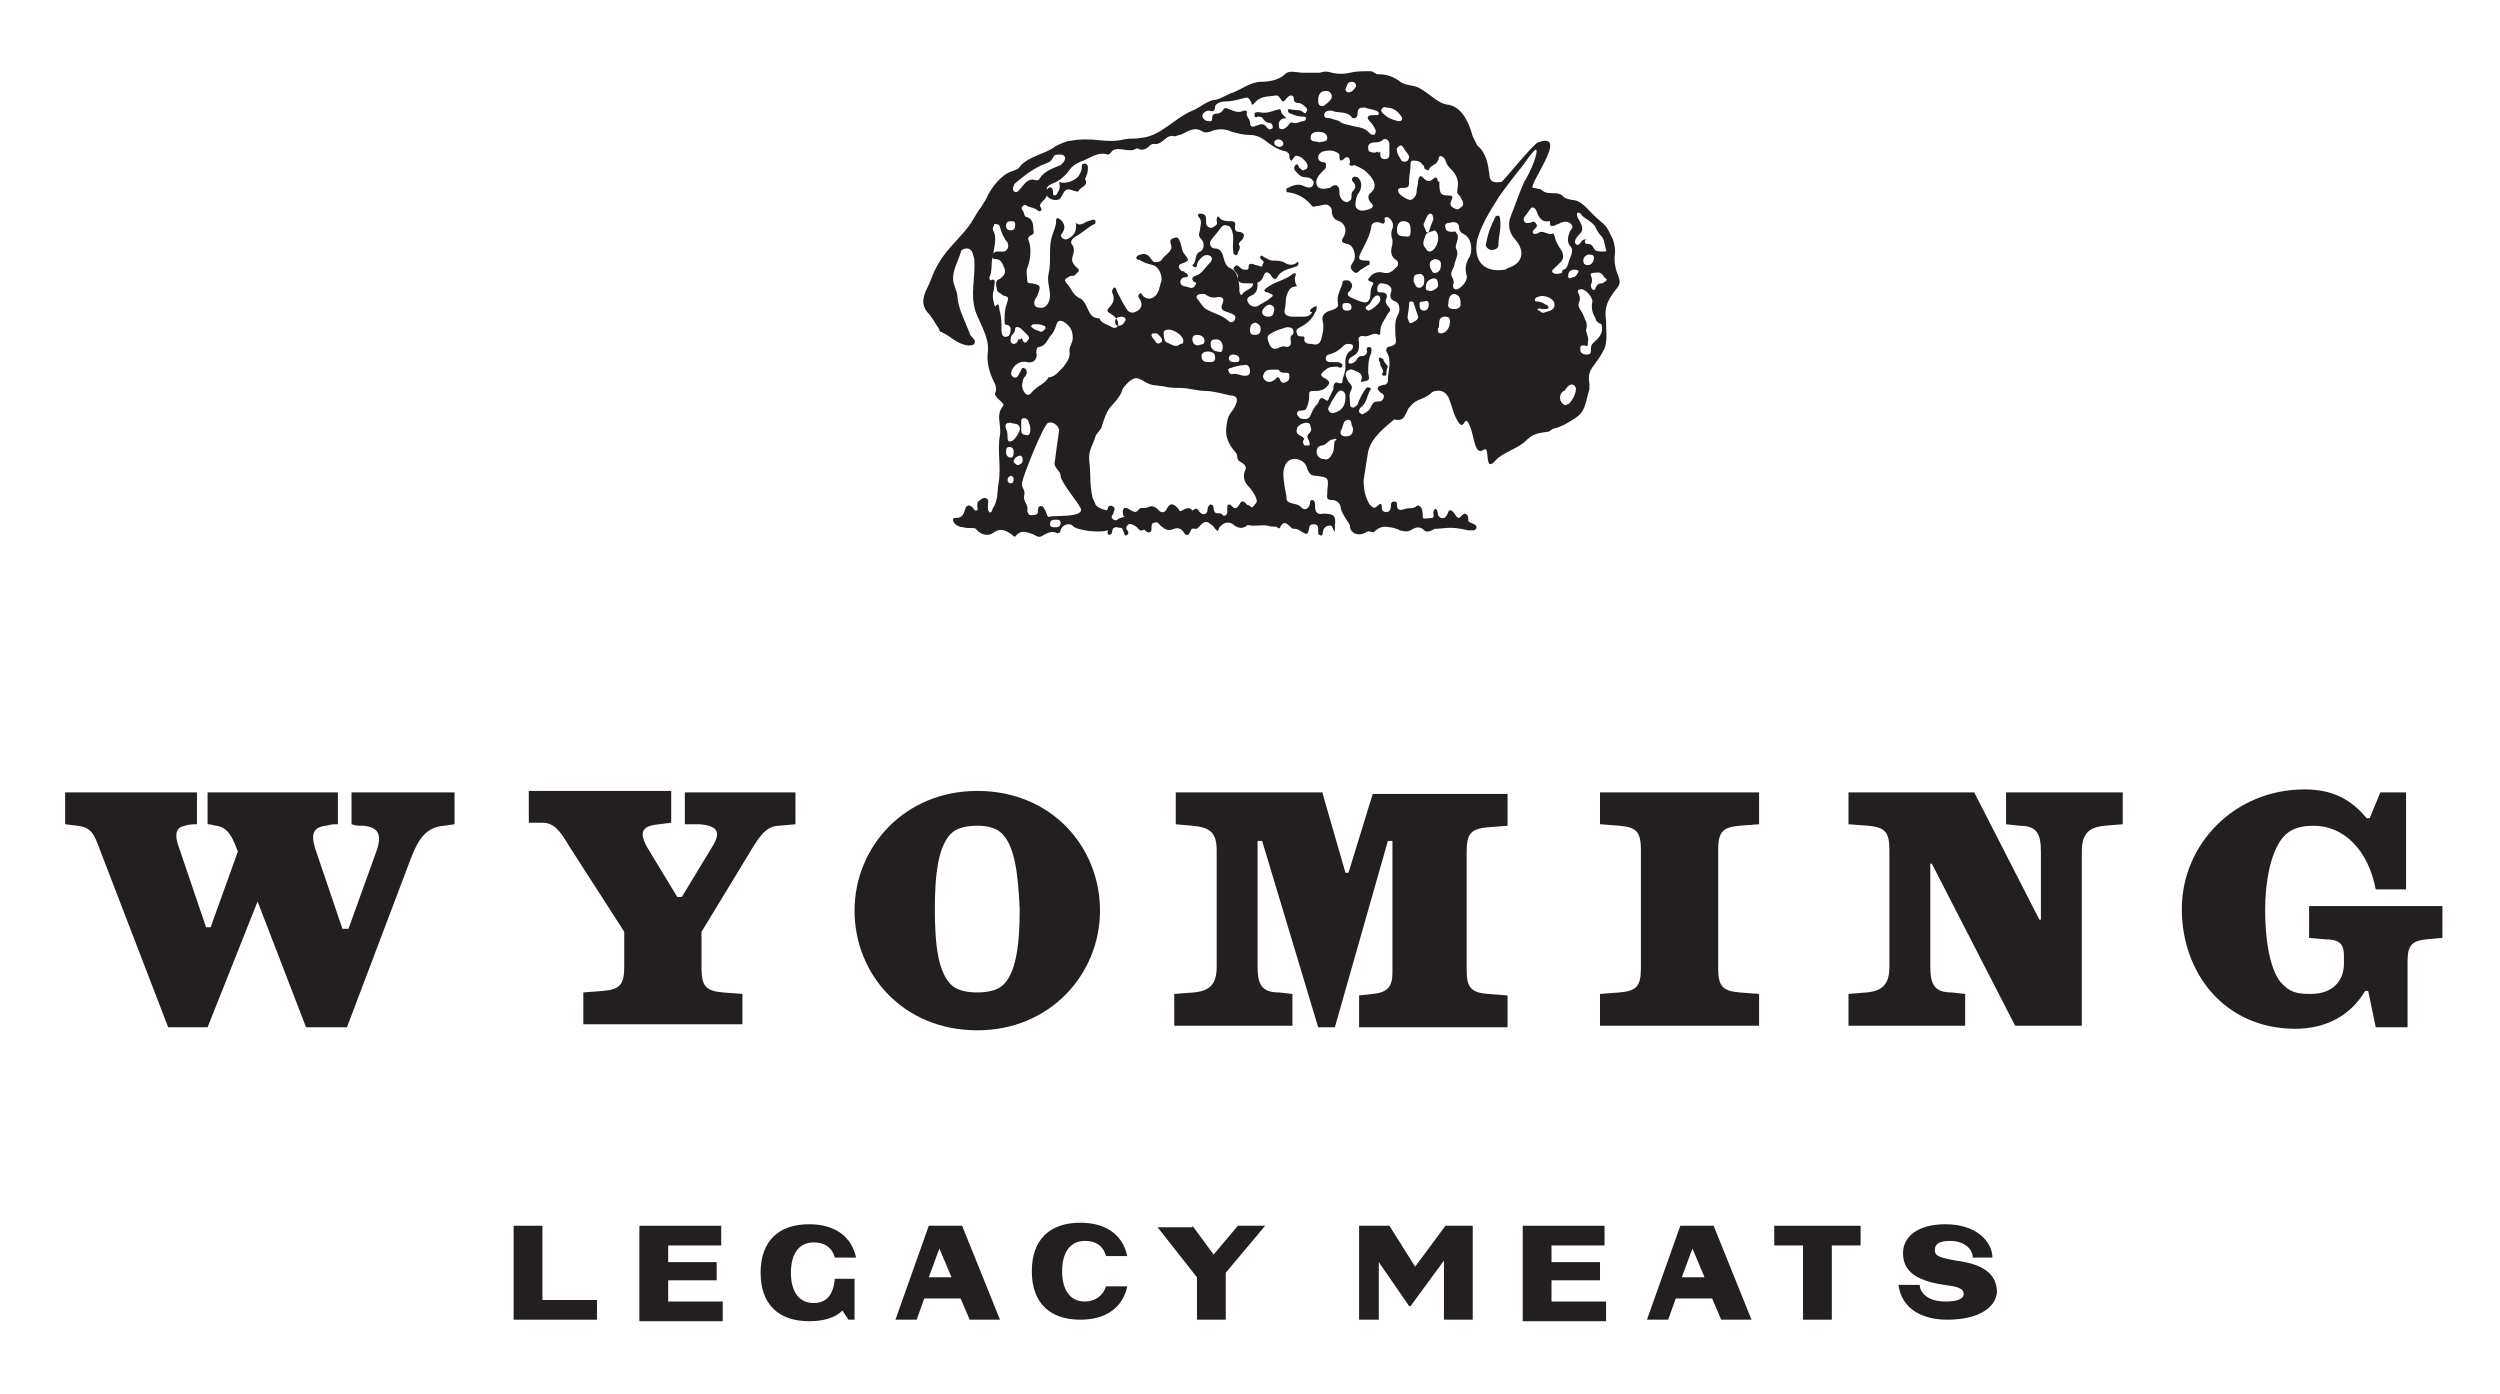
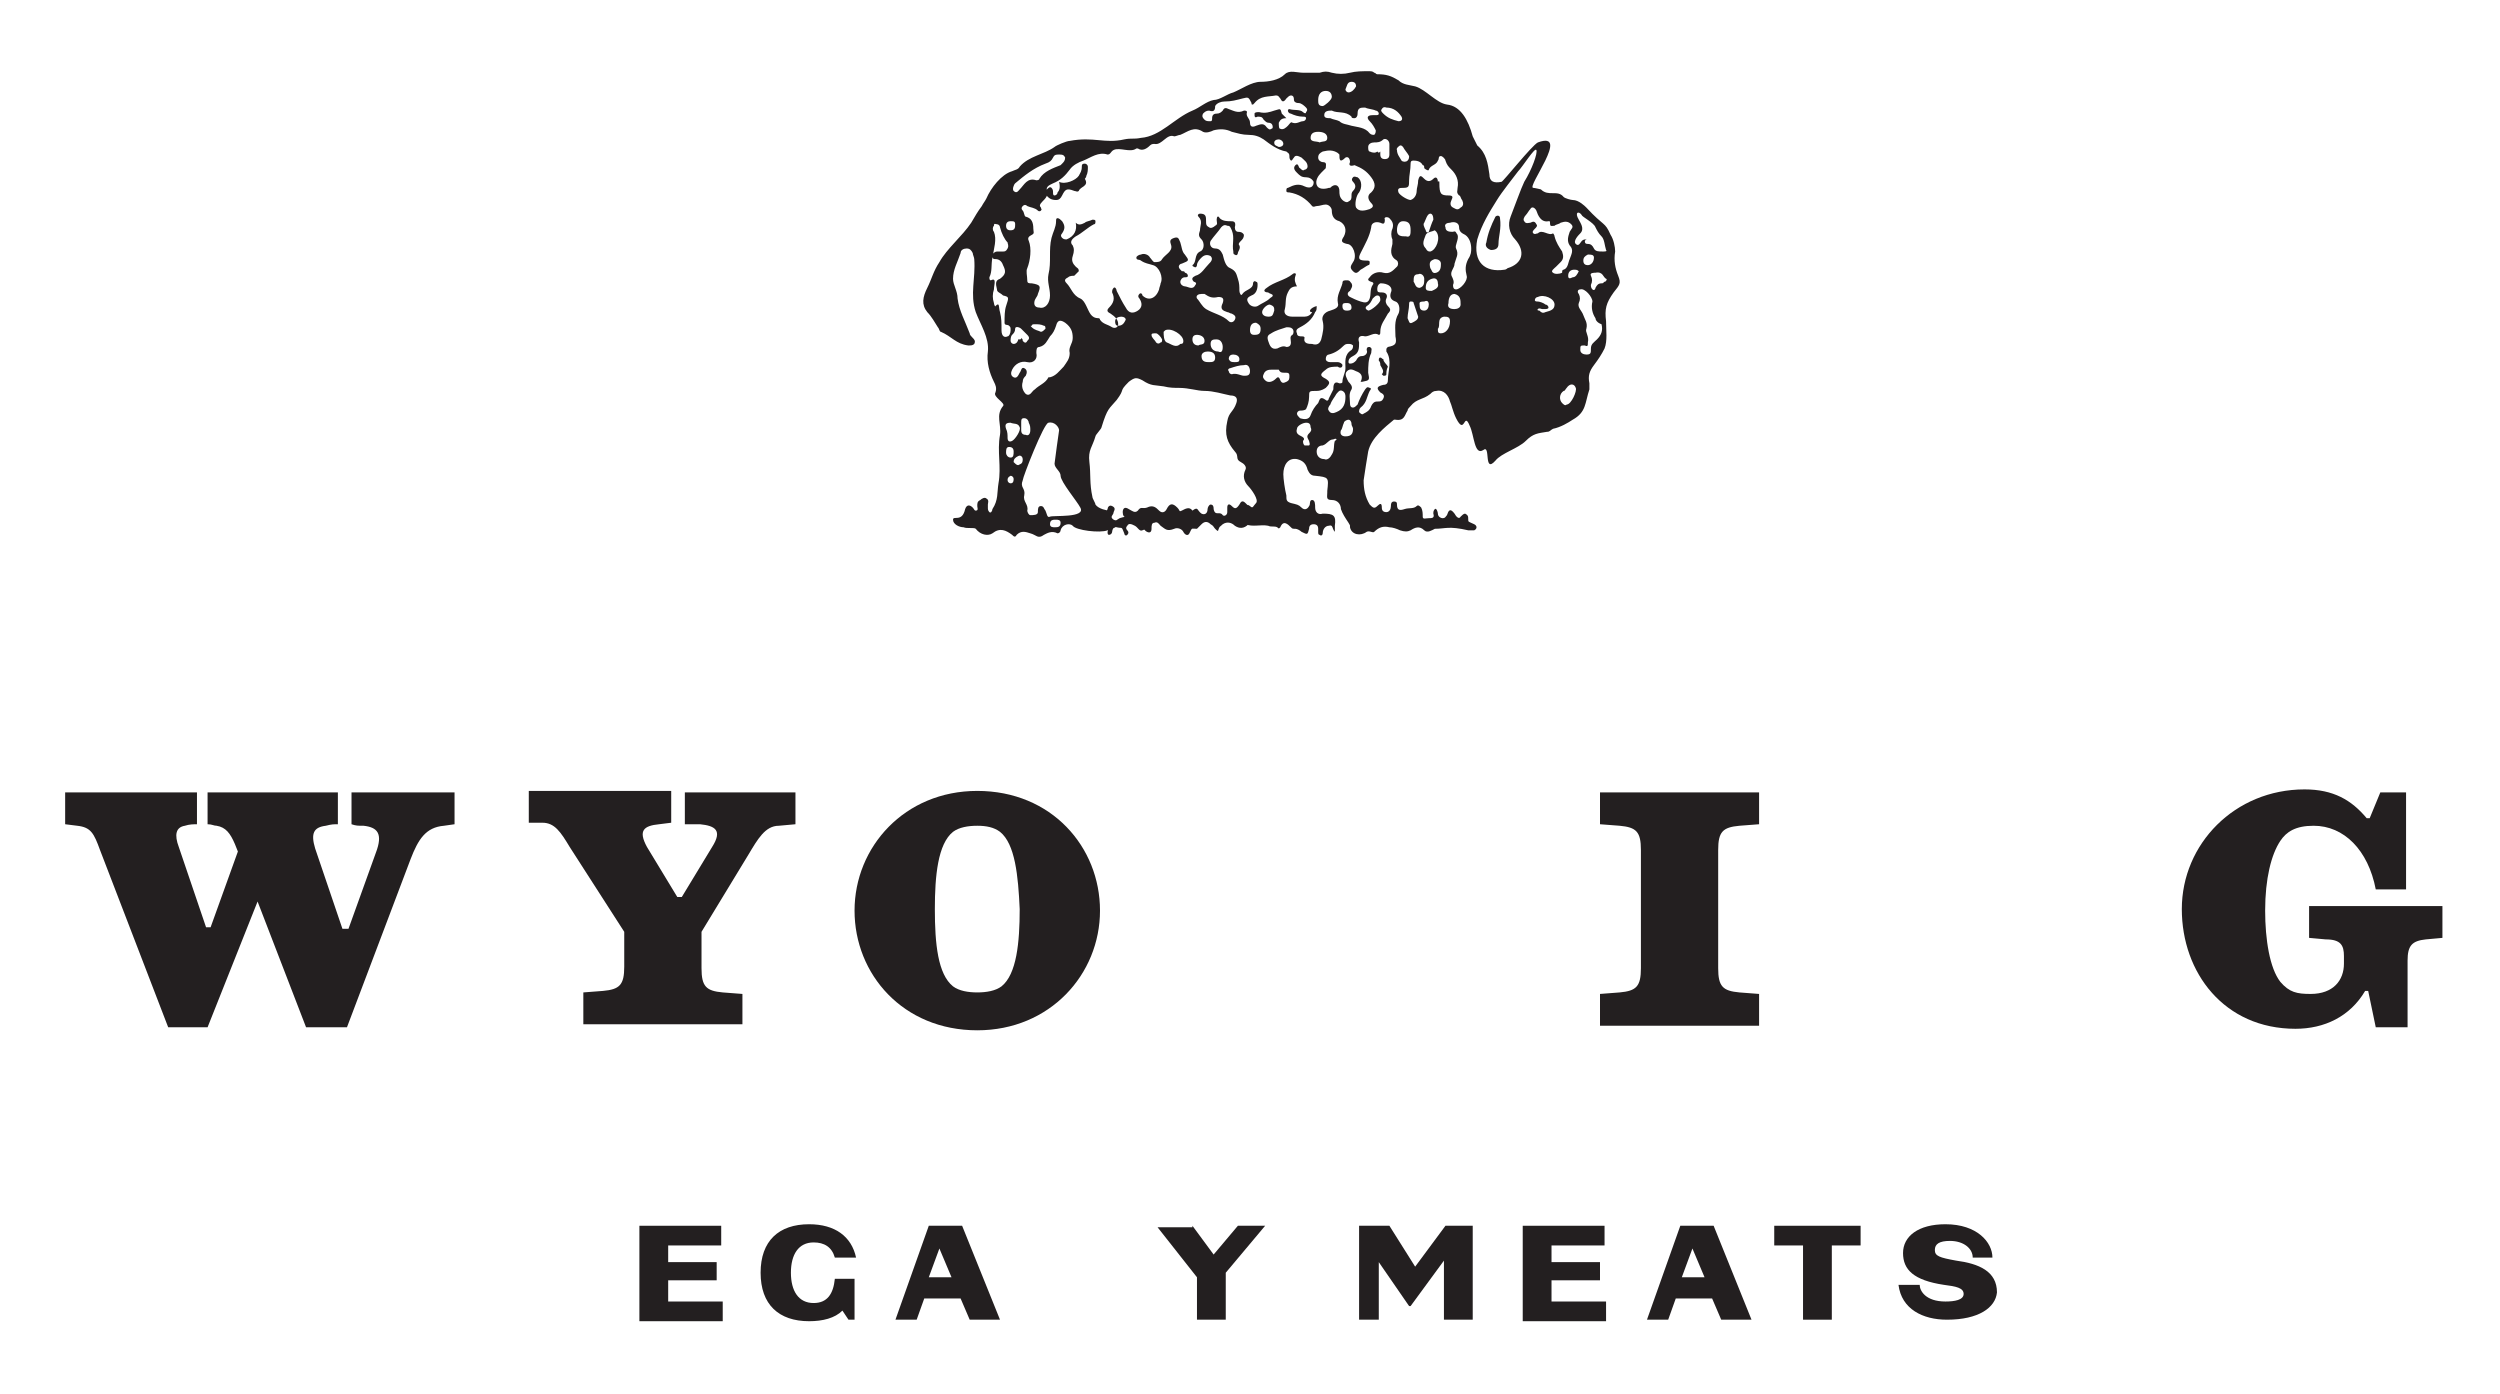
<svg xmlns="http://www.w3.org/2000/svg" width="165" height="92" viewBox="0 0 165 92">
  <g id="Group">
-     <path id="Path" fill="#231f20" stroke="none" d="M 33.9 80.9 L 35.8 80.9 L 35.8 85.8 L 39.4 85.8 L 39.4 87.1 L 33.9 87.1 Z" />
    <path id="path1" fill="#231f20" stroke="none" d="M 42.2 80.9 L 47.6 80.9 L 47.6 82.2 L 44.1 82.2 L 44.1 83.3 L 47.3 83.3 L 47.3 84.5 L 44.1 84.5 L 44.1 85.9 L 47.7 85.9 L 47.7 87.2 L 42.2 87.2 Z" />
    <path id="path2" fill="#231f20" stroke="none" d="M 53.4 80.8 C 55.1 80.8 56.2 81.6 56.5 83 L 55.1 83 C 54.9 82.3 54.4 82 53.7 82 C 52.7 82 52.2 82.8 52.2 84 C 52.2 85.2 52.7 86 53.7 86 C 54.6 86 55 85.4 55.1 84.4 L 56.4 84.4 L 56.4 87.1 L 56 87.1 L 55.6 86.5 C 55.1 87 54.3 87.2 53.4 87.2 C 51.4 87.2 50.2 86.1 50.2 84 C 50.2 81.9 51.4 80.8 53.4 80.8 Z" />
    <path id="path3" fill="#231f20" stroke="none" d="M 61.3 80.9 L 63.5 80.9 L 66 87.1 L 64 87.1 L 63.4 85.7 L 61 85.7 L 60.5 87.1 L 59.1 87.1 Z M 62.8 84.3 L 62 82.4 L 61.3 84.3 Z" />
-     <path id="path4" fill="#231f20" stroke="none" d="M 74.4 84.9 C 74.1 86.3 73 87.1 71.3 87.1 C 69.3 87.1 68.1 86 68.1 83.9 C 68.1 81.8 69.3 80.7 71.3 80.7 C 73 80.7 74.1 81.5 74.4 82.9 L 73 82.9 C 72.8 82.2 72.3 81.9 71.6 81.9 C 70.6 81.9 70.1 82.7 70.1 83.9 C 70.1 85.1 70.6 85.9 71.6 85.9 C 72.3 85.9 72.8 85.5 73 84.9 Z" />
    <path id="path5" fill="#231f20" stroke="none" d="M 78.7 80.9 L 80.1 82.8 L 81.7 80.9 L 83.5 80.9 L 80.9 84 L 80.9 87.1 L 79 87.1 L 79 84.3 L 76.4 81 L 78.7 81 Z" />
    <path id="path6" fill="#231f20" stroke="none" d="M 89.7 80.9 L 91.7 80.9 L 93.4 83.6 L 95.4 80.9 L 97.2 80.9 L 97.2 87.1 L 95.3 87.1 L 95.3 83.2 L 93.1 86.2 L 93 86.2 L 91 83.3 L 91 87.1 L 89.7 87.1 Z" />
    <path id="path7" fill="#231f20" stroke="none" d="M 100.5 80.9 L 105.9 80.9 L 105.9 82.2 L 102.4 82.2 L 102.4 83.3 L 105.6 83.3 L 105.6 84.5 L 102.4 84.5 L 102.4 85.9 L 106 85.9 L 106 87.2 L 100.5 87.2 Z" />
    <path id="path8" fill="#231f20" stroke="none" d="M 110.9 80.9 L 113.1 80.9 L 115.6 87.1 L 113.6 87.1 L 113 85.7 L 110.6 85.7 L 110.1 87.1 L 108.7 87.1 Z M 112.5 84.3 L 111.7 82.4 L 111 84.3 Z" />
    <path id="path9" fill="#231f20" stroke="none" d="M 117.2 80.9 L 122.8 80.9 L 122.8 82.2 L 120.9 82.2 L 120.9 87.1 L 119 87.1 L 119 82.2 L 117.1 82.2 L 117.1 80.9 Z" />
    <path id="path10" fill="#231f20" stroke="none" d="M 128.5 87.1 C 126.9 87.1 125.5 86.4 125.3 84.8 L 126.7 84.8 C 126.7 85.2 127.1 85.9 128.4 85.9 C 129 85.9 129.6 85.8 129.6 85.4 C 129.6 85 129.1 84.9 128.3 84.8 C 126.3 84.5 125.6 83.8 125.6 82.7 C 125.6 81.6 126.6 80.8 128.4 80.8 C 130.5 80.8 131.5 82 131.5 83 L 130.2 83 C 130.2 82.4 129.6 81.9 128.7 81.9 C 128 81.9 127.7 82.1 127.7 82.5 C 127.7 82.9 128 83 129.1 83.2 C 130.6 83.4 131.8 83.9 131.8 85.3 C 131.7 86.3 130.6 87.1 128.5 87.1 Z" />
    <path id="path11" fill="#231f20" stroke="none" d="M 22.9 67.8 L 20.2 67.8 L 17 59.5 L 13.7 67.8 L 11.1 67.8 L 6.6 56.1 C 6.2 55 6 54.6 5.1 54.5 L 4.3 54.4 L 4.3 52.3 L 13 52.3 L 13 54.4 C 12.8 54.4 12.5 54.4 12.2 54.5 C 11.6 54.6 11.5 55.1 11.8 55.9 L 13.6 61.2 L 13.9 61.2 L 15.7 56.2 L 15.5 55.7 C 15.2 55 14.9 54.6 14.3 54.5 C 14.1 54.5 14 54.4 13.7 54.4 L 13.7 52.3 L 22.3 52.3 L 22.3 54.4 C 22 54.4 21.9 54.4 21.5 54.5 C 20.7 54.6 20.5 55 20.8 56 L 22.6 61.3 L 23 61.3 L 24.8 56.3 C 25.3 55 24.9 54.6 24 54.5 C 23.6 54.5 23.5 54.5 23.2 54.4 L 23.2 52.3 L 30 52.3 L 30 54.4 L 29.3 54.5 C 28.1 54.6 27.6 55.4 27.1 56.7 Z" />
    <path id="path12" fill="#231f20" stroke="none" d="M 49 67.6 L 38.5 67.6 L 38.5 65.5 L 39.8 65.4 C 40.9 65.3 41.2 65 41.2 63.8 L 41.2 61.5 L 37.6 55.9 C 37 54.9 36.6 54.3 35.8 54.3 L 34.9 54.3 L 34.9 52.2 L 44.3 52.2 L 44.3 54.3 L 43.5 54.4 C 42.5 54.5 42.1 54.8 42.7 55.9 L 44.7 59.2 L 45 59.2 L 47 55.9 C 47.7 54.8 47.2 54.5 46.2 54.4 L 45.2 54.4 L 45.2 52.3 L 52.5 52.3 L 52.5 54.4 L 51.4 54.5 C 50.5 54.5 50 55.4 49.4 56.4 L 46.3 61.5 L 46.3 63.9 C 46.3 65.1 46.6 65.4 47.7 65.5 L 49 65.6 Z" />
    <path id="path13" fill="#231f20" stroke="none" d="M 64.5 68 C 59.6 68 56.4 64.3 56.4 60.1 C 56.4 55.9 59.7 52.2 64.5 52.2 C 69.4 52.2 72.6 55.9 72.6 60.1 C 72.6 64.3 69.3 68 64.5 68 Z M 66 54.9 C 65.6 54.6 65.1 54.5 64.5 54.5 C 63.9 54.5 63.3 54.6 62.9 54.9 C 61.9 55.7 61.7 57.8 61.7 60 C 61.7 62.3 61.9 64.3 62.9 65.1 C 63.3 65.4 63.9 65.5 64.5 65.5 C 65.1 65.5 65.7 65.4 66.1 65.1 C 67.1 64.3 67.3 62.2 67.3 60 C 67.2 57.8 67 55.7 66 54.9 Z" />
-     <path id="path14" fill="#231f20" stroke="none" d="M 87.3 52.4 L 88.8 57.6 L 89 57.6 L 90.6 52.4 L 99.5 52.4 L 99.5 54.5 L 98.2 54.6 C 97.1 54.7 96.8 55 96.8 56.2 L 96.8 64 C 96.8 65.2 97.1 65.5 98.2 65.6 L 99.5 65.7 L 99.5 67.8 L 89.7 67.8 L 89.7 65.7 L 90.6 65.6 C 91.6 65.5 91.9 65.1 91.9 64.2 L 91.9 55.5 L 91.6 55.5 L 88.1 67.8 L 87 67.8 L 83.3 55.5 L 83 55.5 L 83 63.8 C 83 65 83.3 65.5 84.4 65.5 L 85.3 65.6 L 85.3 67.7 L 77.5 67.7 L 77.5 65.6 L 78.8 65.5 C 79.9 65.4 80.3 64.9 80.3 63.8 L 80.3 56.1 C 80.3 54.9 79.8 54.6 78.7 54.5 L 77.6 54.4 L 77.6 52.3 L 87.3 52.3 Z" />
    <path id="path15" fill="#231f20" stroke="none" d="M 106.9 54.5 L 105.6 54.4 L 105.6 52.3 L 116.1 52.3 L 116.1 54.4 L 114.8 54.5 C 113.7 54.6 113.4 54.9 113.4 56.1 L 113.4 63.9 C 113.4 65.1 113.7 65.4 114.8 65.5 L 116.1 65.6 L 116.1 67.7 L 105.6 67.7 L 105.6 65.6 L 106.9 65.5 C 108 65.4 108.3 65.1 108.3 63.9 L 108.3 56.1 C 108.3 54.9 108 54.6 106.9 54.5 Z" />
-     <path id="path16" fill="#231f20" stroke="none" d="M 137.4 67.7 L 133 67.7 L 127.5 57 L 127.4 57 L 127.4 63.8 C 127.4 65 127.7 65.5 128.8 65.5 L 129.7 65.6 L 129.7 67.7 L 122 67.7 L 122 65.6 L 123.2 65.5 C 124.3 65.4 124.7 64.9 124.7 63.8 L 124.7 56.1 C 124.7 54.9 124.4 54.6 123.3 54.5 L 122 54.4 L 122 52.3 L 130.3 52.3 L 134.6 60.7 L 134.7 60.7 L 134.7 56.2 C 134.7 55 134.4 54.5 133.3 54.5 L 132.4 54.4 L 132.4 52.3 L 140.1 52.3 L 140.1 54.4 L 138.9 54.5 C 137.8 54.6 137.4 55.1 137.4 56.2 Z" />
    <path id="path17" fill="#231f20" stroke="none" d="M 153.5 62 L 152.4 61.9 L 152.4 59.8 L 161.2 59.8 L 161.2 61.9 L 160.1 62 C 159.2 62.1 158.9 62.4 158.9 63.4 L 158.9 67.8 L 156.8 67.8 L 156.3 65.4 L 156.1 65.4 C 155.1 67.1 153.4 67.9 151.5 67.9 C 146.8 67.9 144 64.2 144 60 C 144 55.7 147.5 52.1 152.1 52.1 C 154 52.1 155.2 52.8 156.2 54 L 156.4 54 L 157.1 52.3 L 158.8 52.3 L 158.8 58.7 L 156.8 58.7 C 156.3 56.1 154.7 54.5 152.7 54.5 C 151.5 54.5 150.9 54.9 150.5 55.5 C 149.9 56.4 149.5 58 149.5 60.1 C 149.5 62 149.8 63.9 150.5 64.8 C 151.1 65.5 151.6 65.6 152.5 65.6 C 154 65.6 154.7 64.7 154.7 63.6 L 154.7 63.1 C 154.7 62.4 154.5 62 153.5 62 Z" />
    <path id="path18" fill="#231f20" stroke="none" d="M 73.1 35 C 72.6 35.2 71 35 70.8 34.7 C 70.6 34.5 70.1 34.6 70 35 C 70 35.1 69.9 35.2 69.8 35.2 C 69.4 35 69.1 35.2 68.9 35.3 C 68.5 35.6 68.4 35.3 68 35.2 C 67.7 35.1 67.4 35 67.1 35.3 C 67 35.5 66.9 35.4 66.8 35.3 C 66.4 35 66 34.8 65.5 35.2 C 65.2 35.4 64.7 35.3 64.4 34.9 C 64.3 34.8 63.8 34.9 63.6 34.8 C 63.3 34.8 62.9 34.6 62.9 34.3 C 62.9 34 63.5 34.5 63.7 33.6 C 63.8 33.3 64 33.3 64.2 33.5 C 64.3 33.6 64.3 33.7 64.4 33.7 C 64.6 33.7 64.5 33.5 64.5 33.4 C 64.5 33.2 64.5 33.1 64.7 33 C 64.8 32.9 65 32.8 65.1 32.9 C 65.3 33 65.2 33.2 65.2 33.3 L 65.2 33.5 C 65.2 33.6 65.2 33.7 65.3 33.8 C 65.4 33.9 65.5 33.7 65.5 33.6 C 65.9 33 65.8 32.5 65.9 31.9 C 66.1 30.8 65.8 29.8 66 28.7 C 66.1 28 65.7 27.4 66.2 26.8 C 66.4 26.6 65.5 26.2 65.7 25.9 C 65.8 25.6 65.7 25.4 65.6 25.2 C 65.3 24.6 65.1 23.9 65.2 23.2 C 65.3 22.3 64.7 21.4 64.4 20.6 C 64 19.4 64.4 18.4 64.3 17.1 C 64.3 17 64.2 16.8 64.2 16.7 C 64.1 16.5 64 16.4 63.8 16.4 C 63.6 16.4 63.4 16.5 63.4 16.7 C 63.2 17.3 62.9 17.8 62.9 18.4 C 62.9 18.8 63.2 19.2 63.2 19.7 C 63.3 20.5 63.7 21.2 64 22 C 64 22.1 64.1 22.2 64.2 22.3 C 64.3 22.4 64.4 22.5 64.3 22.7 C 64.2 22.8 64.1 22.8 63.9 22.8 C 63.1 22.7 62.8 22.2 62.1 21.9 C 62 21.9 62 21.7 61.9 21.6 C 61.7 21.3 61.5 20.9 61.2 20.6 C 60.8 20.1 60.9 19.6 61.2 19 C 61.5 18.4 61.6 17.9 62 17.3 C 62.5 16.4 63.5 15.6 64.1 14.7 C 64.4 14.2 64.5 14 64.8 13.6 C 64.9 13.4 65 13.3 65.1 13.1 C 65.4 12.4 66.1 11.5 66.8 11.3 C 67 11.2 67.2 11.2 67.3 11 C 67.9 10.3 68.9 10.2 69.6 9.7 C 69.7 9.6 70.4 9.3 70.6 9.3 C 72.2 9 72.9 9.5 74.2 9.2 C 74.7 9.1 74.8 9.2 75.3 9.1 C 76.6 9 77.5 7.8 78.7 7.3 C 79.2 7.1 79.6 6.7 80.1 6.6 C 80.5 6.6 81 6.2 81.4 6.1 C 81.9 5.9 82.6 5.4 83.2 5.4 C 83.7 5.4 84.4 5.3 84.8 4.9 C 85.1 4.6 85.6 4.8 86 4.8 L 87.1 4.8 C 87.4 4.7 87.6 4.7 87.9 4.8 C 88.3 4.9 88.7 4.9 89.1 4.8 C 89.5 4.7 89.9 4.7 90.3 4.7 C 90.5 4.7 90.6 4.7 90.7 4.8 C 90.8 4.8 90.8 4.9 90.9 4.9 C 91.5 4.9 91.8 5 92.3 5.3 C 92.6 5.6 93 5.6 93.4 5.7 C 94.1 5.9 94.8 6.8 95.5 6.9 C 96.4 7 96.9 7.9 97.2 9 C 97.3 9.2 97.4 9.4 97.5 9.6 C 98.1 10.1 98.2 10.8 98.3 11.5 C 98.3 12 98.6 12.1 99.1 12 C 99.2 12 101.1 9.6 101.5 9.4 C 103.7 8.6 100.7 12.4 101.2 12.4 C 101.3 12.4 101.7 12.5 101.7 12.5 C 102.2 13 102.8 12.5 103.2 13 C 103.3 13.1 103.7 13.2 103.8 13.2 C 104.2 13.2 104.6 13.6 104.7 13.7 C 105.9 15 105.9 14.6 106.3 15.5 C 106.5 15.8 106.6 16.3 106.6 16.6 C 106.5 17.2 106.6 17.7 106.8 18.2 C 107 18.7 106.9 18.8 106.5 19.3 C 106 20 105.9 20.4 106 21.2 C 106 21.8 106.1 22.5 105.9 23 C 105.7 23.4 105.5 23.7 105.2 24.1 C 104.9 24.5 104.8 24.8 104.9 25.3 L 104.9 25.7 C 104.6 26.6 104.7 27.2 103.8 27.7 C 103.5 27.9 103 28.2 102.5 28.3 C 102.3 28.4 102.3 28.5 102.1 28.5 C 101.5 28.6 101.2 28.6 100.7 29.1 C 100.2 29.6 99.1 29.9 98.7 30.4 C 97.9 31.3 98.4 29.3 97.9 29.7 C 97.3 30.1 97.3 28.7 97 28.1 C 96.6 27.1 96.7 28.8 96.1 27.6 C 95.9 27.2 95.8 26.7 95.7 26.5 C 95.6 26.1 95.3 25.7 94.8 25.8 C 94.6 25.8 94.5 25.9 94.4 26 C 93.9 26.4 93.5 26.3 93.1 26.8 C 93 26.9 92.9 27 92.9 27.1 C 92.7 27.4 92.7 27.8 92.1 27.7 L 92 27.7 C 91.4 28.2 90.5 28.9 90.3 29.8 C 90.2 30.4 90.1 31 90 31.7 C 90 32.3 90.1 32.8 90.4 33.3 C 90.6 33.5 90.7 33.6 90.9 33.4 C 91.1 33.2 91.2 33.2 91.2 33.5 C 91.2 33.7 91.3 33.8 91.5 33.8 C 91.7 33.8 91.8 33.6 91.8 33.4 C 91.8 33.3 91.8 33.1 92 33.1 C 92.2 33.1 92.2 33.2 92.2 33.3 C 92.2 33.7 92.4 33.7 92.7 33.6 C 93 33.5 93.3 33.6 93.5 33.4 C 93.6 33.3 93.7 33.4 93.8 33.5 C 93.9 33.7 93.9 33.9 93.9 34.1 C 93.9 34.3 94.1 34.2 94.3 34.2 C 94.5 34.2 94.7 34.2 94.6 33.9 C 94.6 33.8 94.6 33.7 94.7 33.6 C 94.8 33.5 94.9 33.8 94.9 33.9 C 94.9 34.1 95.1 34.2 95.2 34.2 C 95.4 34.2 95.4 34.1 95.5 34 C 95.6 33.7 95.7 33.5 96 33.9 C 96.1 34.1 96.3 34.3 96.4 34.1 C 96.5 34 96.6 33.9 96.7 33.9 C 96.9 34 96.9 34.1 96.9 34.2 C 96.9 34.5 96.9 34.4 97.3 34.6 C 97.5 34.7 97.5 34.9 97.3 35 C 97.2 35 97.1 35 96.9 35 C 95.6 34.7 95.4 34.9 94.7 34.9 C 94.5 35 94.2 35.2 94 35 C 93.7 34.7 93.4 34.8 93.1 35 C 92.9 35.1 92.7 35.1 92.4 35 C 92.2 34.9 91.9 34.8 91.7 34.8 C 91.3 34.7 91 34.8 90.7 35.1 C 90.6 35.2 90.4 35 90.2 35.1 C 89.8 35.4 89.2 35.3 89.1 34.8 C 89.1 34.6 89.1 34.7 89 34.5 C 88.8 34.2 88.6 33.9 88.5 33.6 C 88.5 33.3 88.3 33 87.9 33 C 87.5 33 87.6 32.8 87.6 32.5 L 87.6 32.4 C 87.7 31.5 87.7 31.5 86.8 31.4 C 86.5 31.4 86.4 31.2 86.3 31 C 86.2 30.6 86 30.4 85.6 30.3 C 85 30.2 84.7 30.7 84.7 31.3 C 84.7 31.6 84.8 32.3 84.9 32.7 C 84.9 33 84.9 33.1 85.2 33.2 C 85.6 33.3 85.7 33.3 85.9 33.5 C 86.1 33.7 86.3 33.6 86.4 33.4 C 86.5 33.3 86.4 33 86.6 33 C 86.8 33 86.8 33.3 86.8 33.5 C 86.8 33.8 87 34 87.3 33.9 C 88 33.9 88.2 34 88.1 34.7 L 88.1 34.9 L 88.1 35.1 C 87.9 34.9 88 34.6 87.7 34.7 C 87.5 34.7 87.3 34.9 87.3 35.2 C 87.3 35.3 87.2 35.4 87.1 35.3 C 87 35.3 87 35.2 87 35.1 C 87 35 87 35 87 34.9 C 87 34.7 86.9 34.6 86.7 34.6 C 86.5 34.6 86.4 34.7 86.4 34.9 C 86.3 35.3 86.3 35.3 85.9 35.1 C 85.8 35 85.6 34.9 85.5 34.9 C 85.3 34.9 85.3 34.9 85.2 34.8 C 85 34.6 84.7 34.3 84.5 34.8 C 84.4 34.9 84.4 34.9 84.3 34.8 C 84.1 34.7 83.9 34.8 83.7 34.7 C 83.2 34.6 82.7 34.8 82.2 34.6 C 82.1 34.6 82.5 34.6 82.4 34.6 C 82.1 34.9 81.8 34.9 81.5 34.7 C 81.3 34.5 81 34.4 80.7 34.6 C 80.5 34.8 80.5 34.7 80.4 35 C 80.4 35.1 80.3 35 80.2 34.9 C 80.1 34.8 80.1 34.7 79.9 34.6 C 79.7 34.4 79.5 34.4 79.3 34.6 C 79.2 34.7 79.1 34.8 79 34.9 C 78.6 34.9 78.7 34.8 78.5 35.2 C 78.4 35.4 78.2 35.3 78.1 35.1 C 78 34.9 77.7 34.8 77.5 34.9 C 77 35.1 76.9 34.9 76.6 34.7 C 76.5 34.6 76.4 34.4 76.2 34.5 C 76 34.5 76 34.7 76 34.9 C 76 35.1 75.9 35.2 75.7 35.1 C 75.5 35 75.6 34.9 75.4 35 C 75.2 35.1 75.1 34.8 74.9 34.7 C 74.7 34.6 74.5 34.5 74.4 34.7 C 74.3 34.8 74.3 34.9 74.4 35 C 74.5 35.1 74.5 35.2 74.4 35.3 C 74.3 35.4 74.2 35.3 74.2 35.2 C 74 34.7 74.1 34.9 73.7 34.8 C 73.5 34.7 73.4 35 73.4 35.1 C 73.4 35.2 73.3 35.3 73.2 35.3 C 73.1 35.3 73.1 35.2 73.1 35.1 C 73.2 34.8 73.2 34.5 72.9 34.3 C 72.8 34.1 73 33.8 73.1 33.6 C 73.1 33.5 73.2 33.3 73.4 33.4 C 73.6 33.5 73.6 33.6 73.5 33.8 C 73.5 34 73.2 34.1 73.5 34.3 C 73.7 34.4 73.7 34.3 73.9 34.2 C 74.5 34 74.1 34.3 74.1 33.8 C 74.1 33.6 74.2 33.4 74.5 33.6 C 74.7 33.7 74.9 33.9 75.1 33.7 C 75.3 33.4 75.4 33.6 75.7 33.5 C 76.1 33.3 76.3 33.5 76.5 33.7 C 76.7 33.9 76.9 33.8 77 33.6 C 77.2 33.2 77.4 33.2 77.7 33.5 C 77.9 33.7 77.8 33.8 78 33.7 C 78.2 33.6 78.5 33.4 78.7 33.7 C 79.1 33.4 79 33.7 79.3 33.9 C 79.5 34 79.7 33.9 79.7 33.6 C 79.7 33.5 79.8 33.3 79.9 33.3 C 80.1 33.3 80.1 33.5 80.1 33.6 C 80.2 34.1 80.5 33.7 80.7 34 C 80.8 34.1 81 34 81 33.8 C 81 33.7 81 33.6 81 33.5 C 81 33.3 81.1 33.2 81.3 33.4 C 81.5 33.6 81.6 33.6 81.8 33.3 C 81.9 33.1 82 33 82.2 33.2 C 82.5 33.5 82.2 33.2 82.5 33.4 C 82.7 33.6 82.7 33.4 82.9 33.2 C 83.1 33 82.6 32.3 82.4 32.1 C 82.1 31.8 82 31.4 82.2 31 C 82.3 30.8 82.1 30.6 81.9 30.5 C 81.5 30.3 81.8 30.1 81.5 29.8 C 81 29.2 80.8 28.7 81 27.8 C 81.1 27.2 81.4 27.2 81.6 26.6 C 81.7 26.3 81.6 26.1 81.2 26.1 C 80.7 26 80.1 25.8 79.5 25.8 C 79 25.8 78.5 25.6 77.8 25.6 C 77.5 25.6 77.2 25.6 76.8 25.5 C 76.2 25.4 76 25.5 75.4 25.1 C 75 24.9 74.9 24.9 74.5 25.2 C 73.8 25.9 74.3 25.6 73.7 26.4 C 73.2 27 73.1 26.9 72.7 28.2 C 72.7 28.3 72.3 28.7 72.3 28.8 C 72.1 29.5 71.8 29.7 71.9 30.5 C 72 31.3 71.9 31.9 72.1 32.8 C 72.1 32.9 72.3 33.2 72.3 33.3 C 72.5 33.6 73.1 33.7 73.2 33.7 C 73.4 33.7 72.6 34.2 73.2 34.3 C 74.8 34.5 73.1 35 73.1 35 Z M 86.9 20.2 C 86.9 20.4 86.9 20.5 86.8 20.6 C 86.6 21.1 86.2 21.4 85.8 21.6 C 85.6 21.7 85.5 21.8 85.6 22 C 85.6 22.2 85.8 22.2 85.9 22.2 C 86 22.2 86.1 22.2 86.1 22.3 C 86 22.7 86.4 22.7 86.6 22.7 C 86.9 22.8 87.1 22.7 87.2 22.4 C 87.3 22 87.4 21.6 87.3 21.2 C 87.2 20.9 87.4 20.6 87.8 20.5 C 88.1 20.4 88.4 20.3 88.3 20 C 88.2 19.5 88.5 19.1 88.6 18.7 C 88.6 18.5 88.7 18.5 88.9 18.5 C 89.1 18.5 89.1 18.6 89.2 18.7 C 89.3 18.9 89.2 19 89.1 19.2 C 88.9 19.3 88.9 19.5 89.1 19.6 C 89.3 19.7 89.5 19.8 89.8 19.9 C 90.1 20 90.3 20 90.4 19.7 C 90.5 19.4 90.4 19.1 90.6 18.8 C 90.7 18.7 90.6 18.6 90.5 18.6 C 90.2 18.5 90.3 18.4 90.4 18.3 C 90.6 18 91 17.9 91.3 18 C 91.7 18.1 91.9 17.9 92.2 17.6 C 92.3 17.5 92.3 17.3 92.2 17.2 C 91.7 16.9 91.8 16.5 91.9 16.1 C 91.9 16 91.9 15.9 91.9 15.8 C 91.8 15.6 91.8 15.3 91.9 15.1 C 92 14.8 91.9 14.6 91.7 14.4 C 91.6 14.3 91.3 14.3 91.4 14.5 C 91.4 14.8 91.3 14.8 91.1 14.7 C 90.8 14.6 90.5 14.7 90.5 15 C 90.4 15.6 90.1 16.1 89.8 16.7 C 89.6 17.1 89.7 17.2 90.2 17.2 C 90.3 17.2 90.4 17.2 90.4 17.3 C 90.4 17.4 90.4 17.5 90.3 17.5 C 90.1 17.6 90 17.7 89.8 17.8 C 89.6 18 89.5 18.1 89.3 17.9 C 89.1 17.7 89.1 17.6 89.3 17.3 C 89.6 16.9 89.3 16.1 88.9 16.1 C 88.5 16 88.5 15.9 88.7 15.6 C 88.9 15.2 88.8 14.8 88.4 14.6 C 88 14.5 87.9 14.2 87.9 13.9 C 87.9 13.7 87.7 13.5 87.5 13.5 C 87.3 13.5 87.1 13.6 86.9 13.6 C 86.8 13.6 86.7 13.7 86.6 13.6 C 86.2 13.1 85.7 12.8 85.1 12.7 C 85 12.7 84.9 12.7 84.9 12.6 C 84.9 12.5 84.9 12.4 85 12.4 C 85.4 12.2 85.7 12.1 86.1 12.3 C 86.3 12.4 86.5 12.4 86.6 12.3 C 86.7 12.2 86.7 12.1 86.7 12 C 86.6 11.8 86.4 11.7 86.2 11.7 C 85.9 11.7 85.8 11.6 85.6 11.4 C 85.5 11.3 85.3 11.1 85.5 10.9 C 85.7 10.7 85.7 11.1 85.8 11.1 C 85.9 11.2 86 11.3 86.1 11.2 C 86.2 11.2 86.3 11.1 86.3 11 C 86.3 10.7 86.1 10.6 85.9 10.4 C 85.7 10.3 85.5 10.2 85.4 10.4 C 85.3 10.5 85.3 10.6 85.2 10.6 C 85.1 10.5 85.1 10.4 85.1 10.3 C 85.1 10.1 85 10.1 84.9 10 C 84.3 9.9 83.8 9.5 83.4 9.2 C 83.1 9 82.8 8.9 82.4 8.9 C 82 8.9 81.7 8.8 81.3 8.7 C 80.9 8.5 80.5 8.5 80.1 8.6 C 79.9 8.7 79.6 8.8 79.4 8.7 C 78.8 8.3 78.4 8.7 77.9 8.9 C 77.8 8.9 77.6 9 77.5 9 C 77 8.8 76.7 9.6 76.2 9.5 C 76.1 9.5 76 9.5 75.9 9.6 C 75.7 9.8 75.4 10 75.1 9.8 L 75 9.8 C 74.6 10.1 73.9 9.7 73.5 9.9 C 73.3 10 73.3 10.2 73.1 10.2 C 72.5 10 72 10.4 71.5 10.6 C 71.2 10.7 70.8 10.9 70.6 11.2 C 70.3 11.6 70 11.9 69.5 12.1 C 69.3 12.2 69 12.3 69.1 12.6 C 69.2 12.9 69 13.1 68.8 13.3 C 68.6 13.5 68.6 13.6 68.7 13.7 C 68.7 13.8 68.8 13.8 68.7 13.9 C 68.6 14 68.5 13.9 68.5 13.9 C 68.3 13.7 68 13.7 67.8 13.6 C 67.7 13.5 67.6 13.5 67.5 13.6 C 67.4 13.7 67.4 13.8 67.5 13.9 C 67.6 14 67.6 14.3 67.7 14.3 C 68.1 14.4 68.2 14.7 68.2 15.1 C 68.2 15.3 68.3 15.4 68.1 15.5 C 67.9 15.6 67.8 15.7 67.9 15.9 C 68.1 16.4 68 17.2 67.8 17.7 C 67.7 17.9 67.8 18.2 67.8 18.5 C 67.8 18.7 67.9 18.7 68.1 18.7 C 68.7 18.8 68.7 18.9 68.5 19.4 C 68.5 19.5 68.4 19.6 68.3 19.8 C 68.2 20.1 68.3 20.3 68.6 20.3 C 69 20.4 69.3 20 69.3 19.5 C 69.3 19 69.1 18.6 69.2 18.1 C 69.4 17.3 69.2 16.5 69.4 15.7 C 69.5 15.3 69.7 15 69.7 14.6 C 69.7 14.5 69.7 14.4 69.8 14.4 C 69.9 14.4 70 14.5 70.1 14.6 C 70.3 14.9 70.3 15.1 70.1 15.4 C 70 15.5 70 15.6 70.1 15.7 C 70.2 15.8 70.3 15.8 70.4 15.8 C 70.9 15.6 71.1 15.2 71 14.7 C 71.2 14.9 71.4 14.8 71.6 14.7 C 71.7 14.6 71.9 14.6 72.1 14.5 C 72.2 14.5 72.3 14.5 72.3 14.6 C 72.3 14.7 72.3 14.8 72.2 14.8 C 71.8 15 71.4 15.4 71 15.6 C 70.7 15.8 70.6 16 70.8 16.2 C 70.9 16.4 70.9 16.6 70.8 16.9 C 70.7 17.2 70.8 17.4 71 17.6 C 71.1 17.7 71.2 17.7 71.2 17.9 C 71.1 18 71 18.1 70.9 18.2 C 70.8 18.2 70.6 18.2 70.5 18.3 C 70.3 18.4 70.2 18.5 70.4 18.7 C 70.7 19 70.8 19.5 71.3 19.7 C 71.5 19.8 71.6 20 71.7 20.2 C 71.9 20.6 72 21 72.5 21 C 72.5 21 72.6 21 72.6 21.1 C 72.8 21.4 73.1 21.4 73.4 21.6 C 73.6 21.7 73.8 21.6 73.8 21.4 C 73.8 21.1 73.6 20.9 73.3 20.7 C 73.1 20.6 73 20.5 73.2 20.3 C 73.5 20 73.6 19.7 73.4 19.3 C 73.4 19.2 73.4 19.1 73.5 19 C 73.6 18.9 73.7 19.1 73.7 19.2 C 73.9 19.6 74.1 20 74.3 20.3 C 74.5 20.7 74.8 20.7 75.1 20.5 C 75.4 20.3 75.4 20 75.2 19.7 C 75.1 19.6 75.1 19.5 75.2 19.4 C 75.3 19.3 75.4 19.4 75.4 19.5 C 75.8 19.9 76.3 19.7 76.5 19.1 C 76.5 19 76.6 18.8 76.6 18.7 C 76.8 18.3 76.5 17.6 76.1 17.5 C 75.8 17.4 75.6 17.4 75.3 17.2 C 75.2 17.1 75 17.2 75 17 C 75 16.9 75.2 16.8 75.3 16.8 C 75.5 16.7 75.8 16.8 75.9 17 C 76 17.1 76.1 17.3 76.2 17.3 C 76.4 17.3 76.6 17.3 76.7 17.1 C 76.9 16.8 77.4 16.6 77.3 16.2 C 77.2 15.9 77.2 15.8 77.5 15.7 C 77.8 15.6 77.8 15.8 77.9 16 C 78 16.3 78 16.6 78.2 16.8 C 78.5 17.2 78.5 17.2 78 17.4 C 77.9 17.4 77.8 17.5 77.8 17.6 C 77.8 17.7 77.9 17.8 78 17.9 C 78.1 17.9 78.2 17.9 78.2 18 C 78.3 18 78.4 18.1 78.4 18.2 C 78.4 18.3 78.3 18.3 78.2 18.3 C 78 18.3 77.9 18.5 77.9 18.6 C 77.9 18.8 78.1 18.9 78.2 18.9 C 78.3 18.9 78.5 19 78.6 19 C 78.7 19 78.8 19 78.9 18.8 C 79 18.7 78.9 18.6 78.8 18.6 C 78.6 18.4 78.7 18.3 78.9 18.2 C 79.3 18.1 79.5 17.7 79.8 17.4 C 79.9 17.3 80.1 17.1 79.9 16.9 C 79.7 16.8 79.5 16.8 79.3 17 C 79.2 17.1 79 17.3 79 17.5 C 79 17.6 78.9 17.7 78.8 17.6 C 78.7 17.6 78.7 17.5 78.7 17.5 C 79 17.3 78.8 16.8 79.2 16.6 C 79.5 16.5 79.5 16 79.3 15.8 C 79.1 15.6 79.1 15.5 79.2 15.2 C 79.2 14.9 79.4 14.6 79.1 14.3 C 79 14.2 79.1 14.1 79.2 14.1 C 79.6 14.1 79.6 14.3 79.6 14.6 C 79.6 14.8 79.6 14.9 79.8 15 C 79.9 15.1 80.1 15 80.2 14.9 C 80.4 14.8 80.3 14.7 80.3 14.5 C 80.3 14.3 80.4 14.2 80.5 14.4 C 80.7 14.6 81 14.6 81.2 14.6 C 81.4 14.6 81.6 14.6 81.5 15 C 81.5 15.2 81.6 15.3 81.7 15.3 C 81.8 15.3 82 15.3 82.1 15.5 C 82.1 15.7 82 15.8 81.9 15.9 C 81.8 16 81.7 16.1 81.8 16.2 C 81.9 16.4 81.7 16.6 81.7 16.7 C 81.7 16.8 81.6 16.9 81.5 16.8 C 81.4 16.8 81.4 16.7 81.4 16.6 C 81.3 16.1 81.5 15.7 81.3 15.2 C 81.2 15 81.2 14.9 81 14.9 C 80.8 14.8 80.7 14.9 80.6 15 C 80.4 15.3 80.1 15.6 79.9 15.9 C 79.8 16.1 79.9 16.4 80.2 16.4 C 80.5 16.4 80.6 16.6 80.7 16.8 C 80.8 17.2 80.9 17.6 81.2 17.7 C 81.6 17.9 81.6 18.1 81.7 18.4 C 81.8 18.7 81.8 18.9 81.8 19.2 C 81.8 19.3 81.9 19.6 82 19.4 C 82.2 19.1 82.7 19.1 82.7 18.7 C 82.7 18.6 82.8 18.5 82.9 18.6 C 83 18.6 83 18.7 83 18.8 C 83 19.1 82.9 19.4 82.6 19.5 C 82.4 19.6 82.2 19.7 82.4 20 C 82.5 20.2 82.8 20.3 83 20.2 C 83.3 20 83.6 19.9 83.8 19.7 C 83.9 19.6 84 19.6 84 19.5 C 84 19.4 83.8 19.4 83.7 19.3 C 83.5 19.3 83.3 19.2 83.6 19 C 84.1 18.6 84.8 18.5 85.3 18.1 C 85.4 18 85.6 18 85.5 18.2 C 85.4 18.5 85.5 18.7 85.6 18.9 C 85.2 18.9 85.1 19.1 85 19.3 C 84.8 19.7 84.9 20 84.8 20.4 C 84.7 20.7 84.9 20.9 85.3 20.9 L 86.1 20.9 C 86.3 20.9 86.5 20.8 86.6 20.6 C 86.3 20.6 86.5 20.3 86.9 20.2 Z M 89.8 25.2 C 90 24.8 89.8 24.6 89.5 24.5 C 89.3 24.4 89.1 24.3 88.9 24.5 C 88.7 24.7 88.9 25 89 25.2 C 89.1 25.3 89.3 25.5 89.2 25.7 C 89 26 89.1 26.3 89.1 26.6 C 89.1 26.7 89.1 26.9 89.3 26.9 C 89.4 26.9 89.5 26.8 89.6 26.7 C 89.7 26.4 89.9 26 90.1 25.7 C 90.2 25.6 90.2 25.5 90.4 25.6 C 90.5 25.6 90.5 25.7 90.4 25.8 C 90.2 26.2 90.2 26.6 89.8 26.9 C 89.7 27 89.7 27.1 89.7 27.2 C 89.8 27.3 89.9 27.4 90 27.3 C 90.2 27.2 90.4 27.1 90.5 26.8 C 90.6 26.6 90.7 26.5 90.9 26.5 C 91.1 26.5 91.2 26.5 91.3 26.3 C 91.4 26.1 91.3 26 91.1 25.9 C 90.8 25.6 90.9 25.5 91.3 25.4 C 91.5 25.4 91.6 25.3 91.6 25.1 C 91.6 24.5 91.9 23.8 91.5 23.2 L 91.5 23.1 C 91.5 23 91.5 23 91.6 22.9 C 92.1 22.8 92.2 22.7 92.1 22.2 C 92.1 21.7 92 21.2 92.3 20.7 C 92.4 20.5 92.4 20 92.1 19.9 C 91.8 19.8 91.7 19.6 91.8 19.3 C 91.9 19.1 91.8 18.9 91.6 18.8 C 91.4 18.7 91.2 18.7 91.1 18.7 C 90.9 18.8 90.9 19 90.9 19.1 C 90.9 19.3 91 19.3 91.2 19.3 C 91.5 19.3 91.6 19.5 91.5 19.7 C 91.4 19.9 91.5 20.1 91.6 20.2 C 91.8 20.4 91.8 20.5 91.6 20.7 C 91.4 21.1 91.1 21.4 91.1 21.9 C 91.1 22 91.1 22.1 91 22.1 C 90.7 21.9 90.4 22.2 90.1 22.2 C 89.7 22.1 89.6 22.3 89.7 22.6 C 89.7 23 89.7 23.3 89.3 23.5 C 89.1 23.6 89 23.7 89 23.9 C 89 24 89.1 24 89.1 24 C 89.3 24 89.4 23.9 89.5 23.8 C 89.6 23.6 89.7 23.5 89.9 23.5 C 90.1 23.5 90.3 23.3 90.2 23.1 C 90.2 22.9 90.3 22.9 90.4 22.9 C 90.6 23 90.5 23.1 90.5 23.3 C 90.3 23.7 90.3 24.2 90.3 24.6 C 90.4 25.1 90.4 25.1 89.9 25.2 C 90 25.2 90 25.2 89.8 25.2 Z M 84.9 7.8 C 84.6 7.8 84.5 7.9 84.4 8.1 C 84.4 8.3 84.4 8.5 84.5 8.5 C 84.7 8.6 84.9 8.4 85 8.3 C 85.1 8.2 85.2 8 85.3 8.1 C 85.6 8.2 85.8 8 86 8 C 86.1 8 86.2 7.9 86.2 7.8 C 86.2 7.7 86.1 7.7 86 7.7 C 85.7 7.7 85.4 7.6 85.2 7.5 C 85.1 7.5 85 7.4 85 7.3 C 85 7.2 85.1 7.2 85.1 7.2 C 85.4 7.3 85.8 7.2 86 7.4 C 86.1 7.5 86.2 7.5 86.2 7.4 C 86.3 7.3 86.3 7.2 86.2 7.1 C 86.1 7 85.9 6.8 85.7 6.8 C 85.5 6.8 85.4 6.7 85.4 6.6 C 85.4 6.5 85.4 6.3 85.2 6.3 C 85.1 6.3 85 6.4 84.9 6.5 C 84.7 6.8 84.6 6.7 84.5 6.5 C 84.4 6.4 84.4 6.3 84.2 6.3 C 83.7 6.4 83.2 6.3 82.8 6.8 C 82.8 6.8 82.8 6.8 82.7 6.9 C 82.6 6.9 82.6 6.9 82.6 6.8 C 82.4 6.4 82.4 6.4 82 6.5 C 81.6 6.6 81.3 6.7 80.8 6.7 C 80.6 6.7 80.3 6.8 80.2 7 C 80.2 7.3 80.1 7.4 79.8 7.3 C 79.6 7.3 79.5 7.4 79.4 7.5 C 79.3 7.7 79.4 7.8 79.5 7.9 C 79.6 8 79.7 8 79.9 8 C 80 8 80 7.9 80 7.8 C 80 7.6 80.1 7.5 80.3 7.5 C 80.5 7.5 80.6 7.4 80.7 7.3 C 80.8 7.1 80.9 7.1 81.1 7.2 C 81.4 7.3 81.7 7.5 82.1 7.3 C 82.2 7.3 82.3 7.3 82.3 7.4 C 82.2 7.7 82.5 7.8 82.5 8.1 C 82.5 8.4 82.7 8.4 82.9 8.3 C 83.2 8.2 83.4 8.1 83.6 8.4 C 83.7 8.5 83.8 8.6 83.9 8.5 C 84 8.5 84 8.4 84 8.4 C 84 8.2 83.9 8.1 83.7 8.1 C 83.6 8.1 83.5 8 83.4 7.9 C 83.3 7.7 83.2 7.7 83 7.7 C 82.8 7.8 82.8 7.7 82.8 7.5 C 82.8 7.4 83 7.4 83.1 7.4 C 83.5 7.5 83.8 7.4 84.1 7.3 C 84.5 7.2 84.5 7.1 84.6 7.5 C 84.8 7.7 84.8 7.7 84.9 7.8 Z M 89.4 10.9 C 89.1 11 89 10.9 89.1 10.7 C 89.1 10.5 89 10.3 88.8 10.4 C 88.4 10.8 88.4 10.5 88.4 10.2 C 88.4 10.2 88.3 10.1 88.3 10.1 C 88 9.9 87.7 9.9 87.3 10 C 87.1 10.1 87 10.2 87 10.4 C 87 10.6 87.2 10.7 87.3 10.7 C 87.6 10.7 87.5 10.9 87.5 11.1 C 87.4 11.2 87.3 11.3 87.2 11.4 C 87 11.6 86.8 11.9 86.9 12.2 C 87 12.5 87.4 12.5 87.7 12.4 C 87.8 12.4 87.8 12.4 87.9 12.3 C 88.2 12.1 88.4 12.3 88.4 12.6 C 88.4 12.8 88.4 13 88.6 13.2 C 88.7 13.3 88.9 13.4 89 13.3 C 89.2 13.2 89.2 13.1 89.2 12.9 C 89.2 12.8 89.2 12.7 89.3 12.6 C 89.5 12.4 89.5 12.2 89.3 12 C 89.2 11.9 89.2 11.8 89.3 11.7 C 89.4 11.6 89.5 11.7 89.6 11.7 C 89.9 11.9 89.9 12.4 89.7 12.7 C 89.5 12.9 89.4 13.5 89.5 13.7 C 89.7 14 90.1 13.9 90.4 13.8 C 90.6 13.7 90.7 13.6 90.5 13.4 C 90.3 13.2 90.2 12.9 90.5 12.7 C 90.8 12.4 90.8 12.1 90.5 11.7 C 90.2 11.3 89.9 11.1 89.4 10.9 Z M 70.8 22.3 C 70.8 21.9 70.7 21.6 70.3 21.3 C 70 21.1 69.8 21.1 69.7 21.5 C 69.6 21.8 69.5 22 69.3 22.2 C 69.1 22.5 69 22.8 68.6 22.9 C 68.4 22.9 68.4 23.1 68.4 23.3 C 68.5 23.7 68.2 24 67.8 23.9 C 67.4 23.8 67 24 66.8 24.4 C 66.7 24.6 66.7 24.8 66.9 24.9 C 67.1 25 67.2 24.8 67.3 24.6 C 67.4 24.5 67.4 24.2 67.6 24.3 C 67.8 24.4 67.8 24.6 67.7 24.8 C 67.6 24.9 67.5 25 67.5 25.2 C 67.4 25.5 67.5 25.8 67.7 26 C 68 26.2 68.1 25.8 68.3 25.7 C 68.6 25.4 69 25.3 69.2 24.9 L 69.3 24.9 C 69.7 24.8 69.9 24.5 70.2 24.2 C 70.4 23.9 70.6 23.7 70.6 23.3 C 70.5 22.9 70.8 22.7 70.8 22.3 Z M 95 12.1 C 95 12.8 95.1 12.9 95.6 12.9 C 95.9 12.9 95.9 13 95.8 13.2 C 95.7 13.4 95.7 13.6 95.9 13.7 C 96.1 13.8 96.2 13.9 96.4 13.7 C 96.6 13.6 96.6 13.4 96.5 13.2 C 96.4 13.1 96.4 12.9 96.3 12.9 C 96.1 12.7 96.2 12.6 96.2 12.4 C 96.3 11.9 96.1 11.5 95.8 11.2 C 95.6 11 95.5 10.9 95.4 10.6 C 95.4 10.5 95.2 10.3 95.1 10.3 C 94.9 10.3 95 10.5 94.9 10.6 C 94.8 10.9 94.4 10.9 94.3 11.2 C 94.3 11.3 94.1 11.2 94 11.1 C 94 11 94 10.9 93.9 10.9 C 93.8 10.7 93.6 10.6 93.3 10.6 C 93.2 10.6 93.1 10.6 93.1 10.8 C 93.1 11.2 93 11.6 93 11.9 C 93 12.3 93 12.4 92.6 12.4 C 92.4 12.4 92.2 12.4 92.3 12.7 C 92.4 12.9 92.9 13.2 93.1 13.2 C 93.4 13.1 93.5 12.8 93.5 12.6 C 93.5 12.4 93.6 12.2 93.6 11.9 C 93.7 11.5 93.8 11.6 94 11.8 C 94.2 12 94.4 12 94.6 11.8 C 94.8 11.6 94.9 11.8 94.9 12 C 95 11.9 95 12 95 12.1 Z M 99.3 17.8 C 99.3 17.8 99.4 17.8 99.5 17.7 C 100.5 17.4 100.7 16.6 100 15.8 C 99.6 15.4 99.5 14.8 99.7 14.3 C 99.9 13.8 100.4 12.4 100.6 12 C 101.1 11.2 101.5 10.1 101.4 9.9 C 101.3 9.7 100.5 11 100.2 11.3 C 99.9 11.7 99.1 12.7 98.8 13.2 C 98.3 14 97.8 14.8 97.5 15.8 C 97.2 17.3 98 18 99.3 17.8 Z M 86.9 25.8 C 86.4 25.8 86.4 25.8 86.4 26.2 C 86.4 26.5 86.3 26.8 86.2 27 C 86.1 27.1 85.9 27.1 85.8 27.1 C 85.7 27.1 85.6 27.2 85.6 27.3 C 85.6 27.4 85.7 27.5 85.8 27.6 C 86.1 27.7 86.4 27.7 86.5 27.4 C 86.6 27.1 86.8 26.8 87 26.6 C 87.1 26.4 87.1 26.1 87.5 26.4 C 87.6 26.5 87.7 26.4 87.7 26.3 C 87.8 26.1 87.9 25.9 88 25.7 C 88 25.5 88 25.1 88.4 25.3 C 88.5 25.3 88.6 25.3 88.6 25.2 C 88.6 24.9 88.8 24.6 88.8 24.3 C 88.8 23.9 88.7 23.4 89.2 23.1 C 89.3 23 89.3 22.9 89.3 22.8 C 89.2 22.7 89.1 22.7 89 22.7 C 88.9 22.7 88.8 22.7 88.7 22.8 C 88.4 23.1 88.1 23.3 87.7 23.4 C 87.6 23.4 87.5 23.5 87.5 23.7 C 87.5 23.8 87.6 23.9 87.8 23.9 L 88.3 23.9 C 88.4 23.9 88.6 24 88.6 24.1 C 88.6 24.3 88.4 24.3 88.3 24.2 C 88 24.2 87.7 24.2 87.5 24.4 C 87.1 24.7 87.1 24.8 87.5 25 C 87.8 25.2 87.8 25.3 87.5 25.6 C 87.2 25.8 87 25.8 86.9 25.8 Z M 65.8 19.1 C 65.7 18.7 65.7 18.5 66 18.4 C 66.4 18.1 66.4 17.9 66.2 17.5 C 66.1 17.2 65.9 17.1 65.7 17.1 C 65.6 17.1 65.5 17.1 65.5 16.9 C 65.5 16.7 65.7 16.6 65.8 16.6 L 66.2 16.6 C 66.3 16.6 66.4 16.6 66.5 16.4 C 66.6 16.2 66.5 16.1 66.5 16 C 66.3 15.8 66.1 15.4 66 15 C 66 14.9 65.9 14.8 65.8 14.8 C 65.7 14.8 65.6 14.7 65.6 14.9 C 65.5 15 65.5 15.2 65.6 15.3 C 65.8 15.8 65.6 16.4 65.5 17 C 65.4 17.5 65.5 17.9 65.3 18.3 C 65.3 18.4 65.3 18.5 65.4 18.5 C 65.8 18.3 65.6 18.8 65.6 19.1 C 65.5 19.4 65.5 19.7 65.6 20 C 65.6 20.1 65.7 20.3 65.7 20.2 C 66 19.9 65.9 20.3 66 20.6 C 66.1 21 66.1 21.3 66.1 21.8 C 66.1 22.2 66.3 22.3 66.5 22.2 C 66.6 22.2 66.7 22 66.7 21.8 C 66.7 21.6 66.7 21.6 66.6 21.5 C 66.5 21.4 66.3 21.5 66.3 21.3 C 66.3 20.9 66.3 20.5 66.4 20.2 C 66.6 19.6 66.6 19.6 66.2 19.5 C 66 19.3 65.8 19.3 65.8 19.1 Z M 97.1 16.4 C 97.1 16.1 97 15.7 96.7 15.5 C 96.5 15.4 96.3 15.3 96.3 15 C 96.3 14.7 96 14.6 95.7 14.7 C 95.5 14.7 95.3 14.8 95.4 15 C 95.4 15.3 95.7 15.3 95.9 15.3 C 96.1 15.2 96.1 15.4 96.2 15.5 C 96.3 15.8 96 16.2 96.1 16.4 C 96.3 16.8 96.1 17 96 17.4 C 96 17.7 95.7 17.9 95.8 18.2 C 95.9 18.4 96 18.6 95.9 18.8 C 95.9 18.9 95.9 19.1 96.1 19.1 C 96.4 19.1 96.9 18.5 96.8 18.2 C 96.7 17.8 96.7 17.5 96.9 17.1 C 97.1 16.8 97.1 16.6 97.1 16.4 Z M 105.3 21 C 105.1 20.7 105 20.3 105.1 19.9 C 105.1 19.6 104.6 19 104.3 19.1 C 104.1 19.1 104.1 19.3 104.2 19.4 C 104.3 19.6 104.3 19.8 104.2 20 C 104.1 20.3 104.4 20.5 104.5 20.8 C 104.6 21.1 104.8 21.3 104.7 21.7 C 104.6 21.9 104.9 22.2 104.8 22.6 C 104.8 22.8 104.8 22.9 104.6 22.8 C 104.3 22.8 104.3 22.8 104.3 23.1 C 104.3 23.3 104.5 23.4 104.7 23.4 C 105 23.4 105 23.3 105 23 C 105 22.7 105.2 22.6 105.4 22.4 C 105.7 22.1 105.8 21.8 105.7 21.4 C 105.4 21.3 105.3 21.1 105.3 21 Z M 69.6 30.6 C 69.6 30.5 69.9 28.4 69.9 28.4 C 69.9 28.2 69.6 27.8 69.2 27.9 C 68.9 27.9 67.5 31.5 67.5 31.7 C 67.3 32.2 67.7 32.2 67.6 32.7 C 67.5 33.1 67.9 33.3 67.8 33.7 C 67.8 33.8 67.9 34 68 34 C 68.2 34 68.5 34 68.5 33.8 C 68.5 33.6 68.5 33.4 68.7 33.4 C 68.9 33.4 68.9 33.6 69 33.7 C 69.1 33.9 69.1 34.2 69.3 34.1 C 69.5 34 71.7 34.2 71.3 33.5 C 71.1 33.1 70 31.8 70 31.4 C 70 31.1 69.6 30.9 69.6 30.6 Z M 87.9 7.3 C 87.7 7.3 87.4 7.3 87.4 7.6 C 87.4 7.8 87.6 7.8 87.8 7.8 C 88 7.9 88.2 7.9 88.4 8 C 88.6 8.2 88.9 8.2 89.2 8.3 C 89.6 8.4 90.1 8.4 90.4 8.8 C 90.5 8.9 90.6 8.9 90.7 8.9 C 90.8 8.8 90.8 8.7 90.8 8.6 C 90.7 8.4 90.6 8.2 90.4 8 C 90.2 7.8 90.2 7.6 90.6 7.6 L 90.8 7.6 C 90.9 7.6 91 7.6 91 7.5 C 91 7.4 90.9 7.3 90.8 7.3 C 90.6 7.2 90.3 7.2 90.1 7.1 C 89.8 7.1 89.6 7.1 89.6 7.5 C 89.6 7.7 89.5 7.8 89.4 7.8 C 89.3 7.8 89.2 7.8 89.2 7.7 C 88.8 7.3 88.3 7.5 87.9 7.3 Z M 68.4 11.9 C 68.4 11.9 68.6 11.9 68.6 11.8 C 68.9 11.3 69.5 11.1 70 10.9 C 70 10.9 70 10.9 70.1 10.8 C 70.2 10.7 70.3 10.6 70.3 10.4 C 70.2 10.2 70.1 10.2 69.9 10.2 C 69.7 10.2 69.6 10.2 69.5 10.4 C 69.4 10.6 69.3 10.7 69 10.8 C 68.2 11.1 67.6 11.6 67 12.1 C 66.9 12.2 66.8 12.5 66.9 12.6 C 67.1 12.8 67.2 12.6 67.3 12.5 C 67.6 12.2 67.8 11.7 68.4 11.9 Z M 79.3 19.4 C 79.1 19.4 78.9 19.5 79 19.7 C 79.2 19.9 79.3 20.2 79.6 20.4 C 80.1 20.7 80.7 20.8 81.1 21.2 C 81.2 21.3 81.4 21.3 81.5 21.1 C 81.6 20.9 81.5 20.8 81.3 20.7 C 81.2 20.7 81.1 20.6 81 20.6 C 80.7 20.5 80.5 20.4 80.7 20 C 80.8 19.7 80.7 19.6 80.4 19.6 C 80 19.7 79.8 19.6 79.5 19.4 C 79.5 19.4 79.4 19.4 79.3 19.4 Z M 104.6 15.9 C 104.6 16 104.6 16.1 104.8 16.1 C 105 16.1 105.1 16.2 105.2 16.4 C 105.3 16.6 105.5 16.6 105.8 16.6 C 105.9 16.6 106.1 16.6 106 16.5 C 105.9 16.2 105.9 15.8 105.7 15.6 C 105.5 15.4 105.4 15.2 105.3 15 C 105.2 14.7 104.4 14.3 104.4 14.2 C 104.2 13.9 103.9 14 104.2 14.5 C 104.3 14.7 104.6 15.1 104.3 15.4 C 104.2 15.5 103.8 15.9 104 16.1 C 104.2 16.3 104.3 16 104.4 15.9 C 104.5 15.8 104.6 15.8 104.7 15.8 C 104.7 15.7 104.7 15.8 104.6 15.9 Z M 84.9 22.9 C 85.1 22.9 85.2 22.8 85.2 22.6 C 85.2 22.4 85.1 22.2 85.3 22.1 C 85.4 22 85.4 21.8 85.3 21.7 C 85.2 21.6 85.1 21.6 84.9 21.6 C 84.6 21.7 84.2 21.8 83.9 22 C 83.7 22.1 83.6 22.2 83.7 22.5 C 83.8 22.8 83.9 23.1 84.3 23 C 84.5 22.9 84.7 22.8 84.9 22.9 Z M 102.6 20.1 C 102.6 19.7 101.9 19.4 101.5 19.6 C 101.4 19.6 101.3 19.7 101.3 19.8 C 101.3 19.9 101.4 19.9 101.5 19.9 C 101.6 19.9 101.9 20 102 20.1 C 102.1 20.1 102.2 20.2 102.2 20.3 C 102.2 20.4 102 20.4 102 20.4 C 101.9 20.4 101.9 20.4 101.8 20.4 C 101.7 20.4 101.6 20.3 101.5 20.4 C 101.4 20.5 101.6 20.5 101.6 20.5 C 101.7 20.6 101.8 20.7 102 20.6 C 102.4 20.5 102.6 20.4 102.6 20.1 Z M 104 25.6 C 103.9 25.3 103.6 25.3 103.4 25.6 C 103.3 25.7 103.3 25.8 103.2 25.8 C 102.9 26 102.9 26.4 103.1 26.6 C 103.2 26.7 103.3 26.8 103.4 26.7 C 103.7 26.7 104.1 25.8 104 25.6 Z M 91.1 10 L 91.1 10.2 C 91.1 10.4 91.2 10.5 91.4 10.5 C 91.6 10.5 91.7 10.4 91.7 10.2 C 91.7 10 91.7 9.7 91.7 9.5 C 91.7 9.3 91.5 9.1 91.3 9.2 C 91.1 9.4 90.9 9.4 90.7 9.4 C 90.5 9.4 90.3 9.5 90.3 9.7 C 90.3 9.8 90.3 10 90.4 10 C 90.6 10.1 90.8 10.1 90.9 10 C 91 10.1 91 10.1 91.1 10 Z M 83.9 24.4 C 83.8 24.4 83.5 24.4 83.4 24.7 C 83.3 24.9 83.4 25 83.5 25.1 C 83.7 25.3 84 25.2 84.2 25 C 84.3 24.9 84.4 24.8 84.5 25.1 C 84.6 25.3 84.7 25.3 84.9 25.2 C 85.1 25.1 85.1 25 85.1 24.8 C 85.1 24.6 85 24.6 84.8 24.6 C 84.6 24.6 84.5 24.6 84.4 24.4 C 84.4 24.4 84.2 24.4 83.9 24.4 Z M 88 29 C 87.7 29 87.6 29.3 87.3 29.4 C 87.1 29.4 86.9 29.5 86.9 29.8 C 86.9 30.1 87.1 30.3 87.4 30.3 C 87.6 30.4 87.8 30.2 87.9 30 C 88.1 29.7 88 29.4 88.1 29.1 C 88.3 29 88.2 28.9 88 29 Z M 88.8 26.2 C 88.8 26.1 88.8 25.9 88.6 25.8 C 88.4 25.7 88.3 25.9 88.2 26 C 88.1 26.2 87.9 26.4 87.8 26.7 C 87.7 26.8 87.6 27 87.7 27.1 C 87.8 27.3 88 27.3 88.2 27.2 C 88.7 27 88.8 26.6 88.8 26.2 Z M 86.2 27.9 C 86 27.9 85.6 28.1 85.6 28.3 C 85.5 28.6 85.7 28.7 85.9 28.8 C 86.1 28.9 86.1 29 86 29.1 C 86 29.2 86 29.3 86.1 29.4 L 86.4 29.4 C 86.5 29.3 86.4 29.2 86.4 29.1 C 86.3 28.9 86.2 28.8 86.4 28.6 C 86.5 28.5 86.6 28.4 86.5 28.2 C 86.5 27.9 86.3 27.9 86.2 27.9 Z M 78.1 22.5 C 78.1 22.1 77.3 21.6 76.9 21.8 C 76.9 21.8 76.8 21.9 76.8 21.9 C 76.8 22.1 76.8 22.5 77 22.6 C 77.3 22.7 77.6 23 77.9 22.7 C 78.1 22.7 78.1 22.6 78.1 22.5 Z M 105.3 18 C 105.2 18 104.9 18 105 18.2 C 105.1 18.4 105.1 18.6 105 18.8 C 105 18.9 105 19 105.1 19.1 C 105.2 19.2 105.3 19.1 105.3 19 C 105.4 18.8 105.5 18.7 105.7 18.7 C 105.9 18.7 105.8 18.6 105.9 18.6 C 106 18.6 106.1 18.4 106 18.4 C 105.8 18.3 105.8 17.9 105.3 18 Z M 66.7 27.9 C 66.4 27.9 66.3 28 66.4 28.3 C 66.5 28.5 66.5 28.7 66.5 28.9 C 66.5 29.1 66.6 29.2 66.8 29.1 C 67 29 67.4 28.4 67.3 28.2 C 67.2 27.9 66.9 28 66.7 27.9 Z M 93.1 15.2 C 93.1 14.8 93 14.6 92.6 14.6 C 92.3 14.6 92.2 14.9 92.2 15.2 C 92.2 15.6 92.5 15.6 92.8 15.6 C 93.1 15.7 93.1 15.4 93.1 15.2 Z M 82.1 24.8 C 82.3 24.8 82.5 24.8 82.5 24.5 C 82.5 24.3 82.4 24 82.1 24.1 C 81.8 24.1 81.5 24.2 81.2 24.3 C 81.1 24.3 81 24.4 81.1 24.5 C 81.1 24.6 81.2 24.7 81.3 24.7 C 81.6 24.6 81.9 24.8 82.1 24.8 Z M 88.8 28.8 C 89.2 28.8 89.3 28.6 89.3 28.3 C 89.3 28.2 89.2 28.1 89.2 28 C 89.2 27.8 89.1 27.7 89 27.7 C 88.9 27.7 88.7 27.8 88.7 27.9 C 88.6 28.1 88.6 28.3 88.5 28.4 C 88.4 28.7 88.6 28.8 88.8 28.8 Z M 87 6.6 C 87 6.8 87 7 87.3 7 C 87.4 7 87.9 6.6 87.9 6.4 C 87.9 6.2 87.8 6 87.5 6 C 87.2 6 87 6.2 87 6.6 Z M 94.9 21.7 C 94.9 21.9 94.9 22 95.1 22 C 95.4 22 95.7 21.7 95.7 21.2 C 95.7 20.9 95.5 20.9 95.3 20.9 C 94.8 21 95.1 21.5 94.9 21.7 Z M 91.5 7.1 C 91.5 7.1 91.3 7 91.2 7.2 C 91.1 7.3 91.2 7.4 91.3 7.5 C 91.6 7.8 91.9 7.9 92.3 8 C 92.5 8 92.6 7.9 92.5 7.7 C 92.3 7.4 92 7.1 91.5 7.1 Z M 96 20.4 C 96.2 20.4 96.4 20.3 96.4 20.1 C 96.4 19.8 96.4 19.5 96 19.4 C 95.7 19.4 95.6 19.7 95.6 20 C 95.5 20.3 95.7 20.4 96 20.4 Z M 87.1 9.4 C 87.3 9.3 87.6 9.4 87.6 9.1 C 87.6 8.8 87.3 8.7 87 8.7 C 86.7 8.7 86.5 8.8 86.5 9.1 C 86.5 9.4 86.9 9.3 87.1 9.4 Z M 79.8 23.9 C 80 23.9 80.2 23.9 80.2 23.6 C 80.2 23.3 80 23.2 79.7 23.2 C 79.5 23.2 79.3 23.3 79.3 23.5 C 79.3 23.9 79.6 23.9 79.8 23.9 Z M 79.1 22.8 C 79.2 22.7 79.5 22.8 79.5 22.5 C 79.5 22.2 79.2 22.1 79 22.1 C 78.8 22.1 78.7 22.2 78.7 22.4 C 78.7 22.6 78.8 22.8 79.1 22.8 Z M 80.7 22.9 C 80.7 22.7 80.6 22.4 80.3 22.4 C 80.1 22.4 79.9 22.4 79.9 22.7 C 79.9 23 80.1 23.2 80.4 23.2 C 80.6 23.3 80.7 23.2 80.7 22.9 Z M 84.1 20.5 C 84.1 20.3 84.1 20.2 83.8 20.1 C 83.6 20.1 83.3 20.4 83.3 20.6 C 83.3 20.8 83.5 20.9 83.7 20.9 C 84 20.9 84 20.8 84.1 20.5 Z M 92.2 9.9 C 92.2 10.2 92.4 10.4 92.5 10.6 C 92.6 10.7 92.8 10.7 92.9 10.6 C 93 10.5 93 10.4 93 10.3 C 92.9 10.1 92.7 9.9 92.6 9.7 C 92.5 9.6 92.5 9.6 92.4 9.6 C 92.1 9.8 92.2 9.9 92.2 9.9 Z M 67.4 22.3 C 67.5 22.4 67.5 22.4 67.5 22.5 C 67.6 22.6 67.7 22.7 67.8 22.5 C 67.9 22.4 68 22.3 67.8 22.1 C 67.7 22 67.5 21.8 67.4 21.7 C 67.3 21.6 67 21.5 67 21.7 C 67 21.9 66.9 22 66.8 22.1 C 66.7 22.2 66.7 22.4 66.7 22.5 C 66.7 22.6 66.8 22.7 66.9 22.7 C 67.1 22.7 67.2 22.5 67.2 22.4 C 67.4 22.4 67.4 22.4 67.4 22.3 Z M 68.1 21.6 C 68.3 21.8 68.5 21.8 68.7 21.9 C 68.8 21.9 68.9 21.8 69 21.7 C 69 21.6 69 21.5 68.9 21.5 C 68.7 21.4 68.5 21.4 68.3 21.4 C 68.2 21.4 68.1 21.4 68.1 21.5 C 68 21.5 68 21.5 68.1 21.6 Z M 91.1 19.8 C 91.1 19.7 91.1 19.5 90.9 19.5 C 90.8 19.5 90.7 19.6 90.6 19.7 C 90.5 19.9 90.4 20.1 90.2 20.2 C 90.1 20.3 90.1 20.4 90.3 20.5 C 90.5 20.5 91.1 20 91.1 19.8 Z M 82.8 22.1 C 83.1 22.1 83.2 22 83.2 21.7 C 83.2 21.5 83.1 21.4 82.9 21.3 C 82.6 21.3 82.5 21.5 82.5 21.8 C 82.5 22.1 82.7 22.1 82.8 22.1 Z M 68 28.4 C 68 28.2 68 28.1 67.9 27.9 C 67.9 27.8 67.8 27.6 67.6 27.6 C 67.4 27.6 67.4 27.7 67.4 27.9 L 67.4 28.4 C 67.4 28.6 67.5 28.7 67.7 28.7 C 67.9 28.8 68 28.6 68 28.4 Z M 66.7 14.6 C 66.5 14.6 66.4 14.7 66.4 14.9 C 66.4 15.1 66.5 15.2 66.7 15.2 C 67 15.2 67 15 67 14.8 C 67 14.6 66.9 14.6 66.7 14.6 Z M 89.5 5.7 C 89.5 5.5 89.4 5.4 89.2 5.4 C 88.9 5.4 88.9 5.7 88.8 5.9 C 88.8 6 88.9 6.1 89 6.1 C 89.2 6.1 89.4 5.9 89.5 5.7 Z M 76.3 22 C 76.1 22 76 22 76 22.1 C 76 22.3 76.2 22.4 76.3 22.6 C 76.4 22.7 76.5 22.7 76.6 22.6 C 76.7 22.6 76.7 22.5 76.7 22.4 C 76.6 22.2 76.4 22 76.3 22 Z M 81.5 23.9 C 81.7 23.9 81.8 23.9 81.8 23.7 C 81.8 23.5 81.6 23.4 81.4 23.4 C 81.2 23.4 81.1 23.5 81.1 23.7 C 81.2 23.9 81.3 23.9 81.5 23.9 Z M 94.4 16.6 C 94.8 16.5 95.1 15.7 94.8 15.3 C 94.8 15.3 94.7 15.2 94.7 15.2 C 94.5 15.3 94.2 15.3 94.1 15.5 C 94 15.8 93.8 16.1 94.1 16.4 C 94.2 16.6 94.3 16.6 94.4 16.6 Z M 92.9 21 C 93 21.2 93 21.4 93.2 21.3 C 93.4 21.2 93.6 21.1 93.6 20.9 C 93.5 20.6 93.4 20.3 93.3 20 C 93.3 19.9 93.2 19.9 93.1 19.9 C 93 19.9 93 20 93 20.1 C 93 20.4 92.9 20.7 92.9 21 Z M 93.3 18.6 C 93.4 18.7 93.4 19 93.7 19 C 94 18.9 94 18.7 94 18.4 C 94 18.2 93.8 18 93.6 18.1 C 93.3 18.1 93.3 18.3 93.3 18.6 Z M 94.4 17.7 C 94.5 17.8 94.5 18.1 94.8 18 C 95.1 17.9 95.1 17.6 95.1 17.4 C 95.1 17.2 94.9 17.1 94.7 17.1 C 94.4 17.2 94.3 17.3 94.4 17.7 Z M 94.5 19.2 C 94.7 19.1 95 19 94.9 18.7 C 94.9 18.5 94.8 18.3 94.5 18.4 C 94.2 18.5 94.1 18.7 94.1 19 C 94.1 19.2 94.3 19.2 94.5 19.2 Z M 94.6 14.5 C 94.6 14.2 94.5 14.1 94.4 14.1 C 94.2 14.1 94.1 14.5 94 14.7 C 93.9 14.8 94 15 94.1 15.2 C 94.1 15.3 94.2 15.4 94.3 15.3 C 94.4 15 94.5 14.7 94.6 14.5 Z M 93.7 20.2 C 93.7 20.4 93.8 20.5 94 20.5 C 94.2 20.5 94.3 20.3 94.3 20.1 C 94.3 19.9 94.2 19.8 94 19.9 C 93.6 19.9 93.7 20 93.7 20.2 Z M 66.4 29.9 C 66.4 30 66.5 30.2 66.7 30.2 C 66.9 30.2 66.9 30 66.9 29.8 C 66.9 29.6 66.8 29.5 66.6 29.5 C 66.4 29.5 66.4 29.7 66.4 29.9 Z M 67.2 30.7 C 67.4 30.6 67.5 30.6 67.5 30.3 C 67.5 30.2 67.4 30 67.2 30.1 C 67 30.2 66.9 30.3 66.9 30.5 C 67 30.6 67.1 30.7 67.2 30.7 Z M 66.5 31.7 C 66.5 31.8 66.6 31.9 66.7 31.9 C 66.9 31.9 66.9 31.7 66.9 31.6 C 66.9 31.5 66.8 31.4 66.7 31.4 C 66.5 31.5 66.5 31.6 66.5 31.7 Z M 69.7 34.3 C 69.5 34.3 69.3 34.3 69.3 34.6 C 69.3 34.8 69.5 34.8 69.6 34.8 C 69.8 34.8 70 34.8 70 34.5 C 70 34.3 69.8 34.3 69.7 34.3 Z M 74.3 21.1 C 74.3 21 74.2 20.9 74 20.9 C 73.8 20.9 73.6 21 73.6 21.2 C 73.6 21.3 73.6 21.5 73.8 21.5 C 74.1 21.5 74.2 21.3 74.3 21.1 Z M 104.8 16.8 C 104.6 16.9 104.5 17 104.5 17.2 C 104.5 17.4 104.6 17.5 104.8 17.5 C 105 17.5 105.2 17.3 105.2 17 C 105.2 16.8 105 16.8 104.8 16.8 Z M 84.4 9.2 C 84.2 9.2 84.1 9.3 84.1 9.4 C 84.1 9.6 84.2 9.6 84.4 9.7 C 84.6 9.7 84.7 9.6 84.7 9.5 C 84.7 9.3 84.5 9.2 84.4 9.2 Z M 88.9 20.5 C 89 20.5 89.2 20.5 89.2 20.3 C 89.2 20.1 89.1 20 88.9 20 C 88.7 20 88.6 20 88.6 20.2 C 88.6 20.5 88.8 20.5 88.9 20.5 Z M 103.9 17.8 C 103.7 17.8 103.5 17.9 103.5 18.2 C 103.5 18.4 103.6 18.4 103.8 18.3 C 104 18.3 104.1 18.1 104.2 17.9 C 104.1 17.8 104 17.8 103.9 17.8 Z M 103.2 17.8 C 103.5 17.7 103.5 17.3 103.6 17.1 C 103.7 16.8 103.9 16.5 103.6 16.2 C 103.4 15.9 103.5 15.6 103.6 15.3 C 103.7 15.1 103.9 15 103.7 14.8 C 103.5 14.6 103.3 14.6 103 14.7 C 102.9 14.8 102.7 14.8 102.6 14.9 C 102.4 14.9 102.3 15 102.3 14.7 C 102.3 14.6 102.3 14.6 102.2 14.6 C 101.7 14.7 101.5 14.2 101.4 13.9 C 101.3 13.7 101.1 13.6 101 13.8 C 100.9 13.9 100.8 14.1 100.7 14.2 C 100.6 14.3 100.5 14.5 100.6 14.6 C 100.7 14.8 100.9 14.7 101 14.7 C 101.2 14.6 101.3 14.6 101.4 14.8 C 101.5 14.9 101.4 15 101.3 15.1 C 101.2 15.2 101.1 15.3 101.2 15.4 C 101.3 15.5 101.4 15.4 101.5 15.4 C 101.8 15.1 102.2 15.6 102.5 15.4 C 102.5 15.4 102.6 15.5 102.6 15.6 C 102.7 16 102.9 16.3 103.1 16.6 C 103.2 16.9 103.2 17.1 103 17.3 C 102.9 17.4 102.8 17.5 102.7 17.6 C 102.6 17.7 102.3 17.9 102.5 18 C 102.6 18.1 102.9 18.1 103.1 18 C 103.1 17.9 103.1 17.8 103.2 17.8 Z" />
-     <path id="path19" fill="#231f20" stroke="none" d="M 83.4 17.3 C 83.4 17.2 83.3 17.2 83.4 17.3 C 83.3 17.1 83.1 17.1 83.2 16.9 C 83.3 16.8 83.4 17 83.5 17 C 83.7 17.1 83.8 17.2 84 17.2 C 84.3 17.2 84.6 17.2 84.9 17.4 C 85.1 17.5 85.3 17.5 85.5 17.4 C 85.6 17.3 85.7 17.2 85.7 17.4 C 85.7 17.5 85.6 17.6 85.5 17.6 C 85.4 17.6 85.3 17.7 85.2 17.7 C 84.9 17.8 84.5 17.9 84.3 18.3 C 84.2 18.5 84 18.4 83.9 18.2 C 83.7 17.9 83.5 17.9 83.4 18.2 C 83.2 18.8 82.7 18.7 82.3 18.7 C 82 18.7 81.6 18.7 81.7 18.2 C 81.7 18.1 81.6 18.1 81.6 18 C 81.5 17.9 81.3 17.7 81.5 17.6 C 81.6 17.4 81.8 17.6 81.9 17.7 C 82 17.8 82.1 17.8 82.2 17.8 C 82.3 17.8 82.4 17.8 82.4 17.7 C 82.4 17.3 82.6 17.4 82.9 17.5 C 83 17.5 83.2 17.6 83.3 17.6 C 83.3 17.4 83.4 17.4 83.4 17.3 Z" />
    <path id="path20" fill="#231f20" stroke="none" d="M 69.9 12 C 70.3 12.2 71 11.9 71.2 11.6 C 71.3 11.4 71.4 11.3 71.4 11 C 71.4 10.9 71.4 10.8 71.6 10.8 C 71.7 10.8 71.8 10.9 71.8 11 C 71.8 11.2 71.8 11.4 71.7 11.6 C 71.7 11.7 71.6 11.8 71.6 11.8 C 71.9 12.3 71.3 12.3 71.2 12.6 C 71.1 12.7 71 12.6 70.9 12.6 C 70.4 12.4 70.3 12.5 70.1 12.9 C 70 13.1 69.9 13.2 69.7 13.2 C 69.4 13.2 69.2 13.1 69 12.8 C 68.9 12.7 69 12.5 69.1 12.5 C 69.2 12.4 69.3 12.3 69.4 12.4 C 69.5 12.5 69.5 12.6 69.5 12.7 C 69.5 12.8 69.5 12.9 69.6 12.9 C 69.7 12.9 69.8 12.8 69.8 12.7 C 69.9 12.6 70 12.4 69.9 12 Z" />
    <path id="path21" fill="#231f20" stroke="none" d="M 91.6 24.2 C 91.5 24.4 91.5 24.6 91.5 24.7 C 91.5 24.8 91.4 24.8 91.3 24.8 C 91.3 24.8 91.2 24.7 91.2 24.7 C 91.4 24.5 91.2 24.3 91.1 24.1 C 91.1 24 91.1 23.9 91 23.8 C 91 23.7 91 23.6 91.1 23.6 C 91.2 23.6 91.2 23.7 91.3 23.7 C 91.3 23.9 91.5 24 91.6 24.2 Z" />
    <path id="path22" fill="#231f20" stroke="none" d="M 98.7 14.3 C 98.8 14.2 99 14.2 99 14.4 C 99.1 15.1 98.9 15.6 98.9 16.1 C 98.9 16.4 98.7 16.5 98.4 16.5 C 98.1 16.4 98 16.2 98.1 16 C 98.2 15.4 98.4 14.9 98.7 14.3 Z" />
  </g>
</svg>